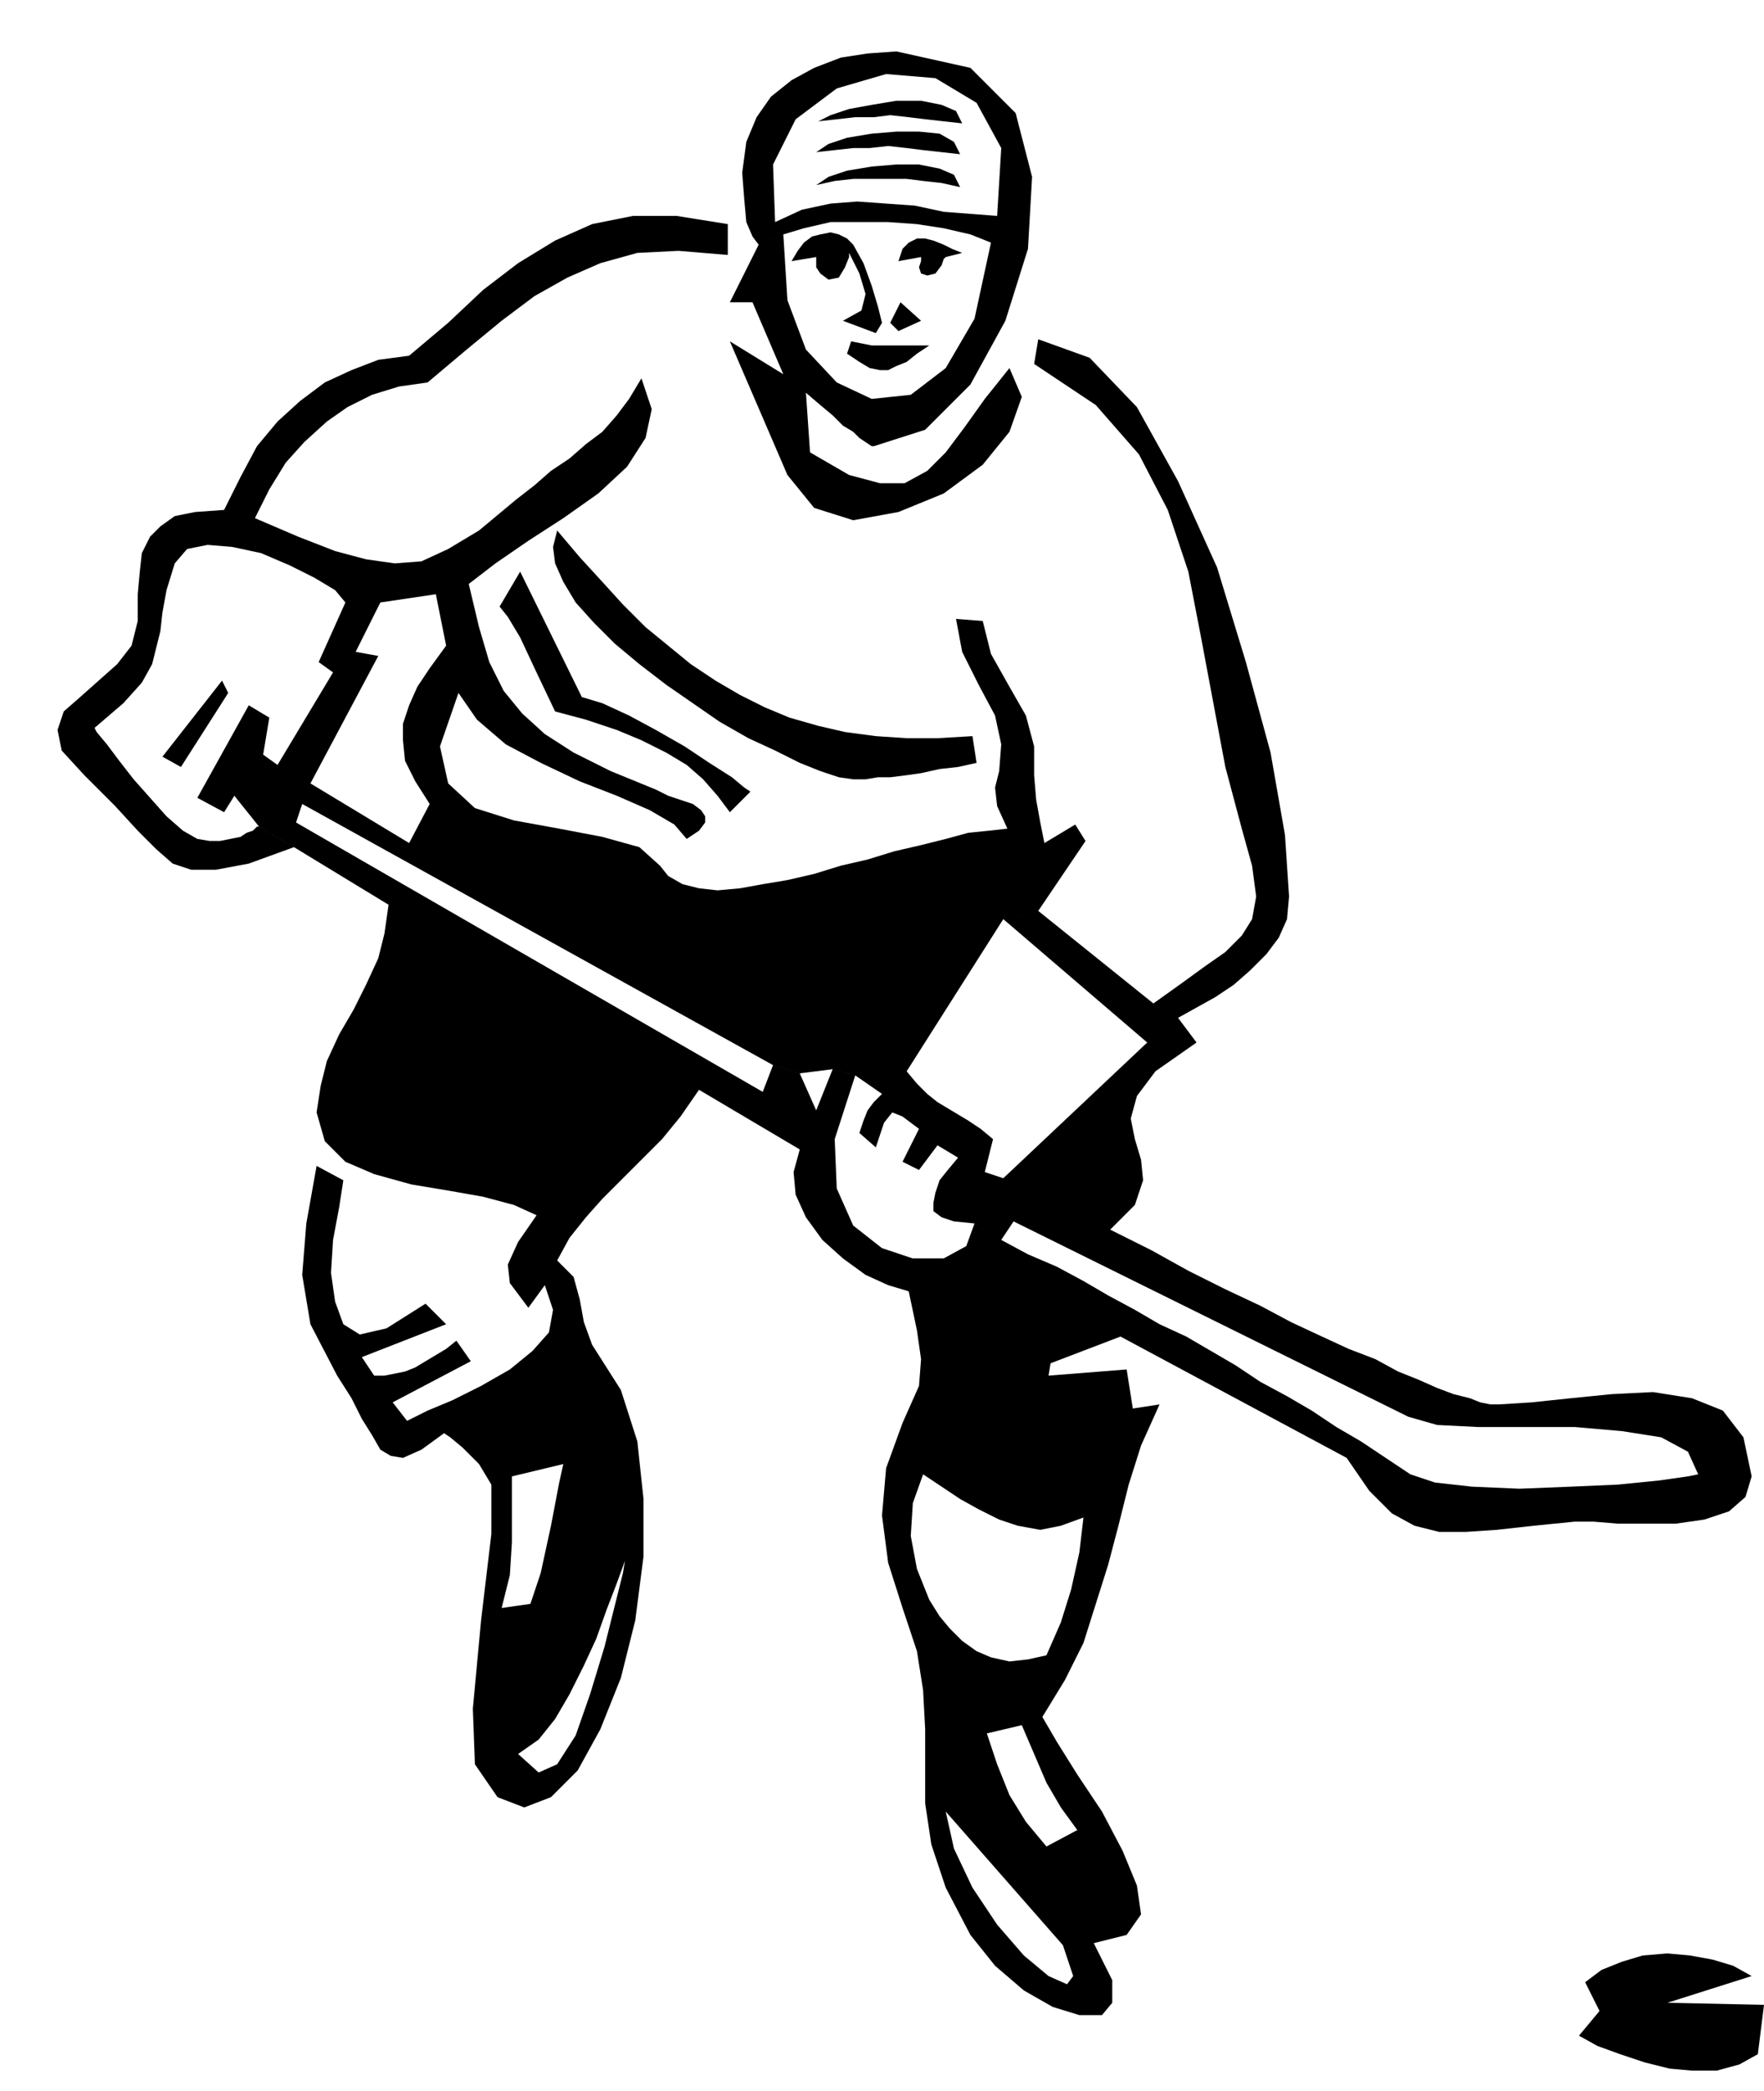
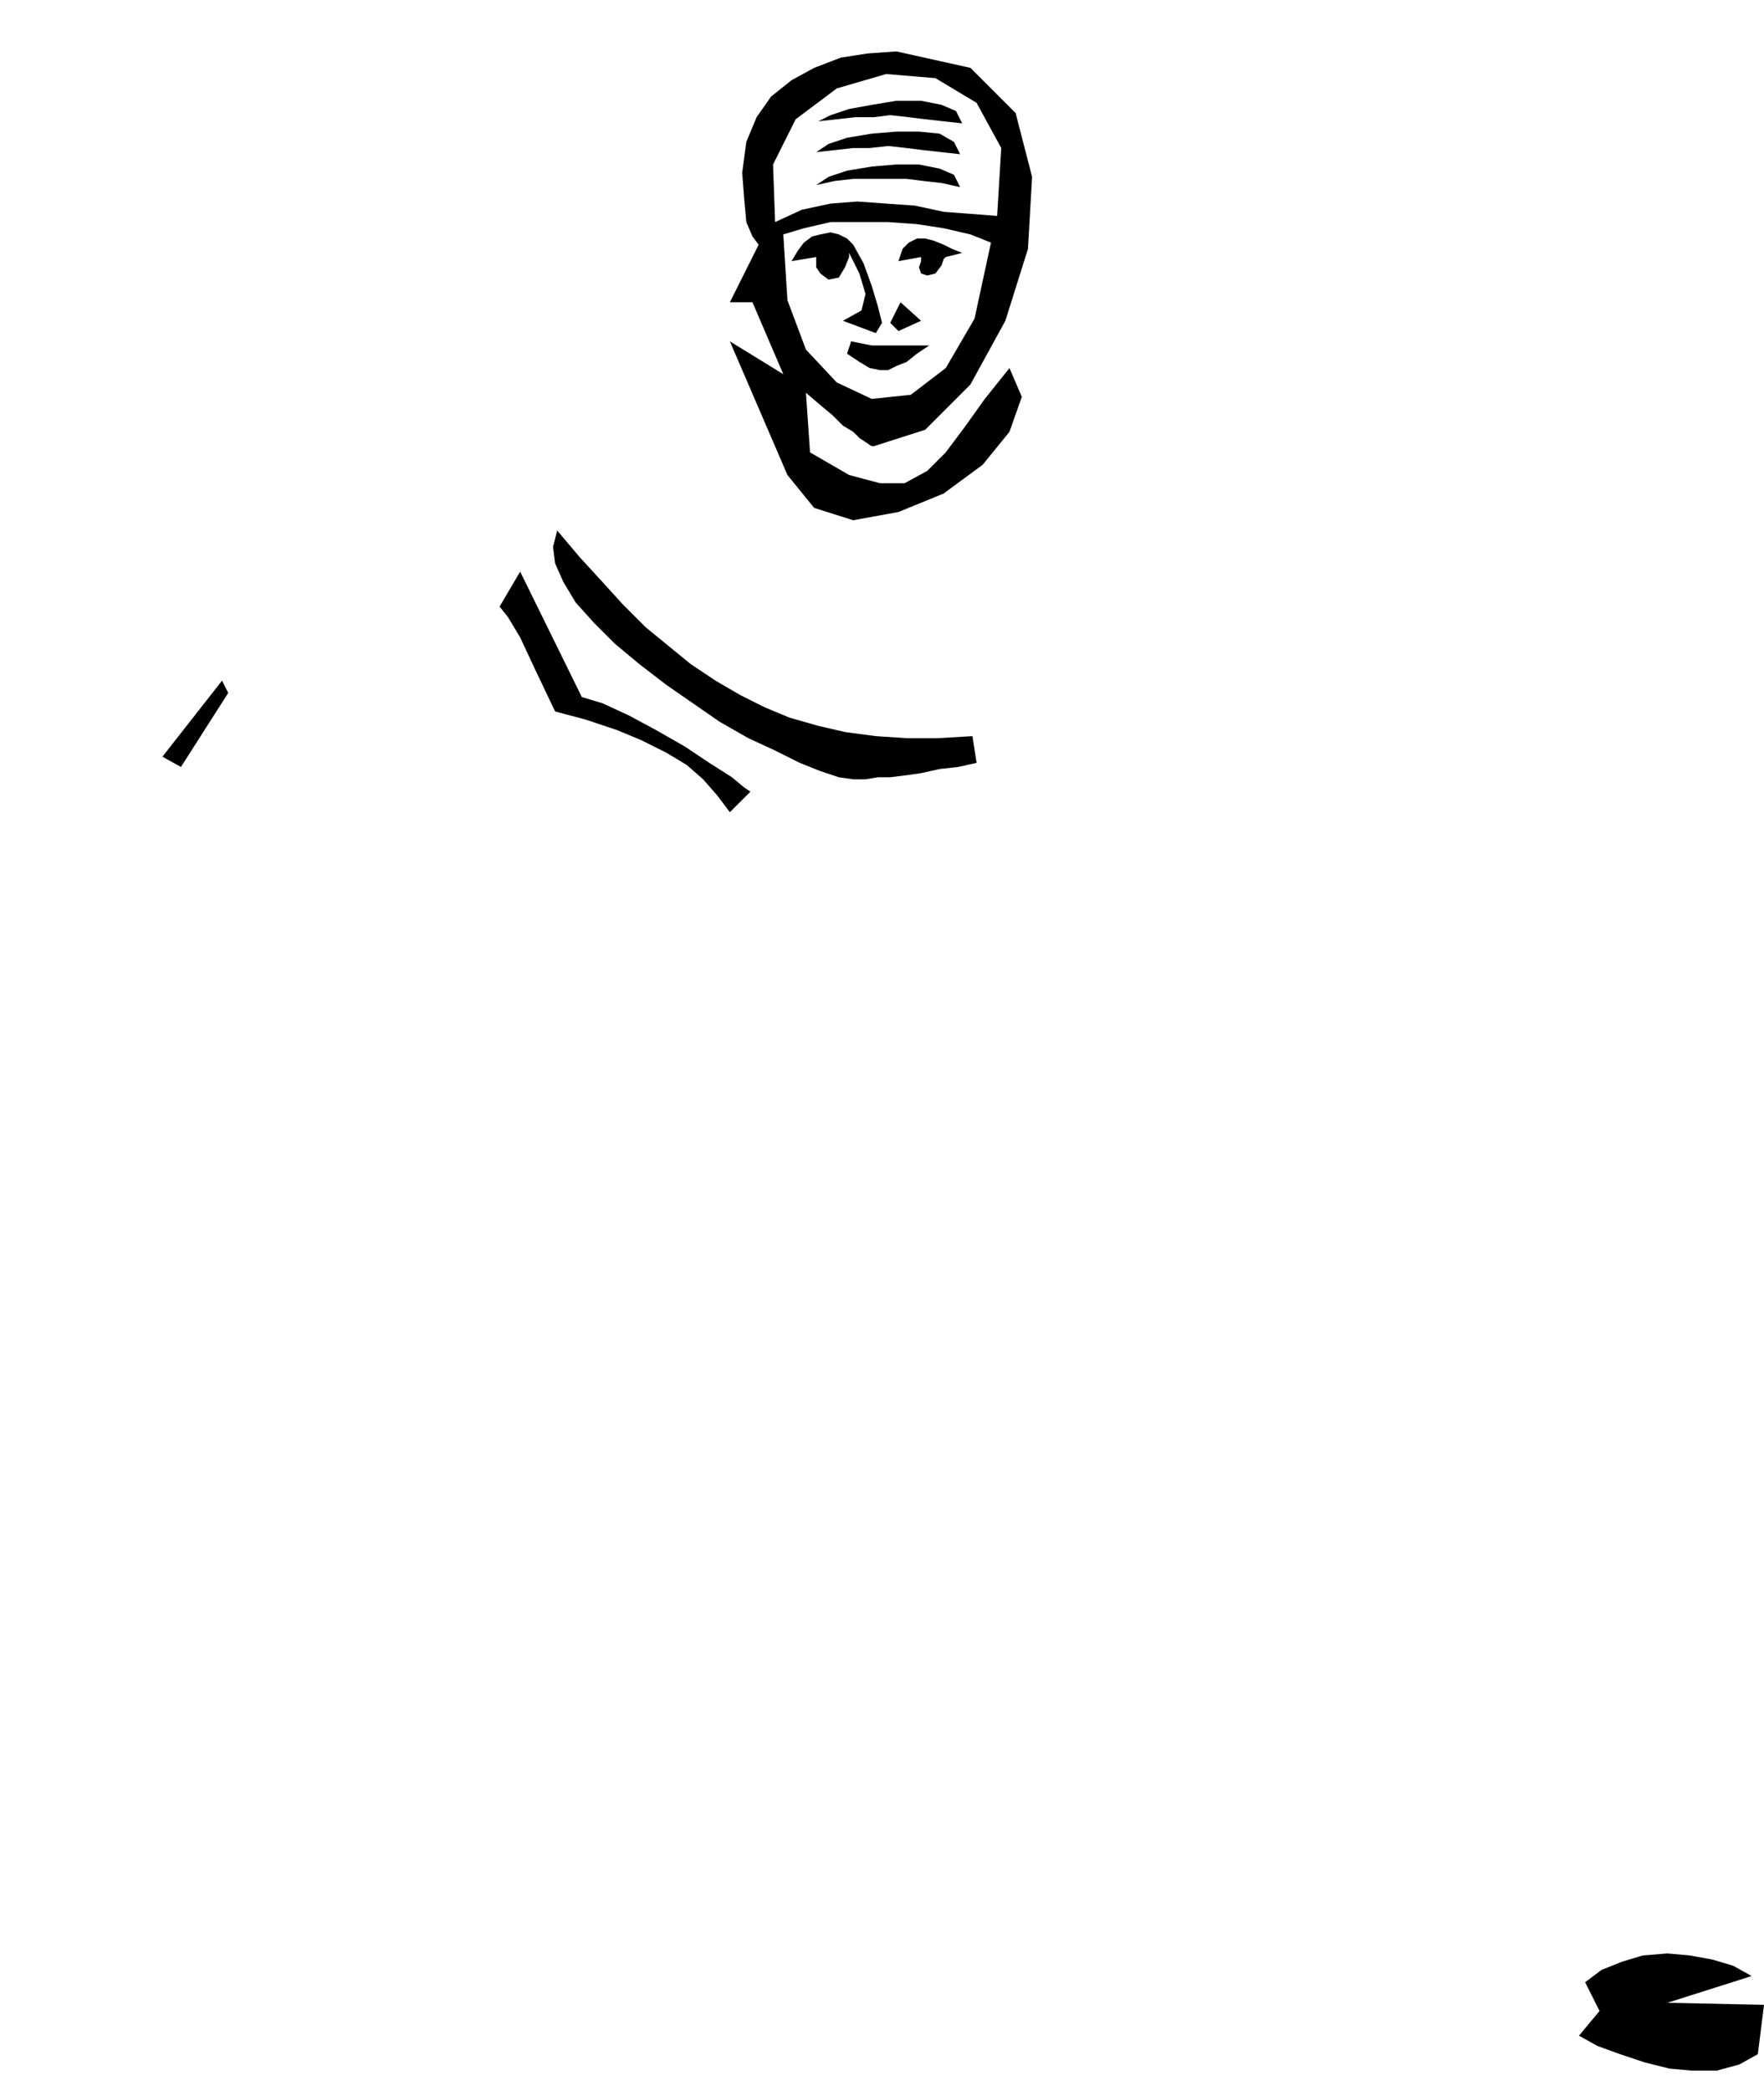
<svg xmlns="http://www.w3.org/2000/svg" width="82.368" height="97.632" fill-rule="evenodd" stroke-linecap="round" preserveAspectRatio="none" viewBox="0 0 858 1017">
  <style>.pen1{stroke:none}.brush2{fill:#000}</style>
  <path d="m858 975-3 24-9 5-11 3h-12l-11-1-12-3-12-4-11-4-9-5 10-12-7-14 8-6 10-4 10-3 12-1 11 1 11 2 10 3 9 5-41 13 47 1zM365 385l-10 10-6-8-7-8-8-7-10-6-12-6-12-5-15-5-15-4-10-21-7-15-6-10-4-5 10-17 30 61 10 3 13 6 13 7 14 8 12 8 11 7 6 5 3 2zm110-14-9 2-9 1-9 2-7 1-8 1h-6l-6 1h-6l-7-1-9-3-10-4-12-6-13-6-14-8-13-9-13-9-13-10-12-10-10-10-9-10-6-10-4-9-1-8 2-8 11 13 11 12 10 11 11 11 11 9 11 9 12 8 12 7 12 6 12 5 14 4 13 3 15 2 15 1h15l17-1 2 13zm-364-34-23 36-9-5 29-37 3 6z" class="pen1 brush2" />
-   <path d="M313 757v-28l-3-28-8-25-14-22-4-11-2-11-3-11-8-8 6-11 8-10 8-9 10-10 9-9 10-10 9-11 9-13 49 29-3 11 1 11 5 11 8 11 10 9 11 8 11 5 10 3 4 19 2 14-1 13-8 18-8 22-2 23 3 23 7 22 13-4-6-15-3-16 1-16 5-14 9 6 9 6 9 5 10 5 9 3 11 2 10-2 11-4-2 17-4 18-5 16-7 16-9 2-9 1-9-2-7-3-7-5-6-6-5-6-5-8-13 4 7 21 3 19 1 19v36l3 20 7 21 12 23 12 15 14 12 14 8 13 4h11l5-6v-11l-9-18-15 1 5 15-3 4-9-4-12-10-13-15-12-18-9-19-4-18 57 65 15-1 16-4 7-10-2-14-7-17-10-19-12-18-10-16-7-12-10 4 6 14 6 14 7 12 8 11-15 8-10-12-8-13-6-15-5-15 17-4 10-4 11-18 9-18 6-19 6-19 5-19 5-20 6-19 9-20-13 2-3-19-38 3 1-6 34-13 110 59 11 16 11 11 11 6 12 3h13l15-1 18-2 20-2h9l12 1h28l14-2 12-4 8-7 3-10-4-19-10-13-15-6-19-3-20 1-20 2-19 2-16 1h-4l-5-1-5-2-8-2-8-3-9-4-10-4-11-6-13-5-13-6-15-7-15-8-17-8-18-9-18-10-20-10 12-12 4-12-1-10-3-10-2-10 3-11 9-12 20-14-9-12 9-5 9-5 9-6 8-7 8-8 6-8 4-9 1-11-2-30-7-40-12-44-14-46-19-42-20-36-23-24-25-9-2 12 30 20 21 24 14 27 10 30 6 31 6 32 6 32 8 30 5 18 2 15-2 11-5 8-8 8-10 7-11 8-14 10-56-45-17 4 70 60-70 66-9-3 4-16-6-5-6-4-5-3-5-3-5-3-5-4-5-5-5-6 47-74 17-4 23-34-5-8-15 9-2-10-2-11-1-12v-14l-4-15-8-14-9-16-4-16-13-1 3 16 8 16 8 15 3 14-1 13-2 8 1 9 5 11-9 1-10 1-11 3-12 3-13 3-13 4-13 3-13 4-13 3-12 2-11 2-11 1-9-1-8-2-7-4-4-5-10-9-18-5-21-4-22-4-19-6-13-12-4-18 9-26 9 13 14 12 17 9 19 9 18 7 16 7 12 7 6 7 6-4 3-4v-3l-2-3-4-3-6-2-6-2-6-3-22-9-18-9-14-9-11-10-9-11-7-14-5-17-5-21 13-10 16-11 17-11 17-12 14-13 9-14 3-14-5-15-6 10-6 8-7 8-8 6-8 7-9 6-8 7-9 7-18 15-15 9-13 6-13 1-14-2-15-4-18-7-21-9 7-14 8-13 9-10 11-10 10-7 12-6 13-4 14-2 19-16 17-14 16-12 16-9 16-7 18-5 20-1 24 2v-15l-25-4h-21l-20 4-18 8-18 11-17 13-17 16-19 16-15 2-13 5-13 6-12 9-11 10-10 12-8 15-8 16-14 1-10 2-7 5-5 5-4 8-1 9-1 11v13l-3 12-7 9-9 8-9 8-8 7-3 9 2 10 11 12 15 15 11 12 9 9 8 7 9 3h12l16-3 22-8-17-10h-1l-2 2-3 1-3 2-5 1-5 1h-5l-6-1-7-4-8-7-8-9-8-9-7-9-6-8-5-6-1-2 14-12 9-10 5-9 2-8 2-8 1-9 2-11 4-13 6-7 10-2 12 1 14 3 14 6 12 6 10 6 5 6h17l27-4 5 25-8 11-6 9-4 9-3 9v8l1 10 5 10 7 11-10 19-48-29-4 10 229 127 13 4 16-2 11 3 13 9-4 4-3 4-2 5-2 6 8 7 4-12 4-5 5 2 8 6-8 16 8 4 9-12 10 6-5 6-4 5-2 6-1 5v4l4 3 6 2 10 1 13 8 6-9 192 95 14 4 20 1h47l23 2 19 3 13 7 5 11-5 1-14 2-20 2-23 1-25 1-23-1-18-2-12-4-12-8-12-8-12-7-12-8-12-7-13-7-12-8-12-7-12-7-13-6-12-7-13-7-12-7-13-7-14-6-13-7-13-8-4 11-11 6h-15l-15-5-14-11-8-18-1-24 10-31-11-3-8 20-8-18-13-4-5 13-227-131 3-9 4-10 33-62-11-2 12-24h-17l-13 29 7 5-27 45-7-5 3-18-10-6-25 45 13 7 5-8 12 15 17 10 46 28-2 14-3 12-6 13-6 12-7 12-6 13-3 12-2 13 4 14 10 10 14 6 18 5 18 3 17 3 15 4 11 5-9 13-5 11 1 9 9 12 8-11 4 12-2 11-8 9-11 9-14 8-14 7-12 5-10 5-7-9 38-20-7-10-5 4-5 3-5 3-5 3-5 2-5 1-5 1h-5l-6-9 41-16-10-10-19 12-13 3-8-5-4-11-2-14 1-16 3-16 2-13-13-7-5 28-2 25 4 24 13 25 7 11 5 10 5 8 4 7 5 3 6 1 9-4 11-8 3 2 6 5 8 8 6 10 10-4 25-6-2 9-4 21-5 23-5 15-14 2 4-16 1-16v-32l-10 4v24l-5 42-4 43 1 27 11 16 13 5 13-5 13-13 11-20 10-25 7-28 4-31-9 2-1 6-4 16-5 20-7 23-7 20-9 14-9 4-10-9 10-7 8-10 7-12 7-14 6-13 5-14 5-13 4-11 9-2z" class="pen1 brush2" />
  <path d="m452 168-6 4-5 4-5 2-4 2h-4l-5-1-5-3-6-4 2-6 5 1 5 1h28zm-4-12-11 5-4-4 5-10 10 9zm20-33-8 2-1 1-1 3-3 4-4 1-3-1-1-3 1-3v-2l-11 2 2-6 3-3 4-2h4l4 1 5 2 4 2 5 2zm-39 34-3 5-16-6 9-5 2-8-3-10-5-10v2l-2 5-3 5-5 1-4-3-2-3v-5l-12 2 3-5 3-4 4-3 4-1 5-1 4 1 4 2 3 3 5 9 4 11 3 10 2 8zm38-66-9-2-9-1-8-1h-26l-9 1-9 2 6-4 9-3 12-2 12-1h11l10 2 7 3 3 6zm0-16-9-1-9-1-8-1-9-1-9 1h-8l-9 1-9 1 6-4 9-3 12-2 12-1h11l10 1 7 4 3 6zm1-15-9-1-9-1-8-1-9-1-8 1h-9l-9 1-9 1 6-3 9-3 11-2 12-2h12l10 2 7 3 3 6z" class="pen1 brush2" />
  <path d="m482 118-8 37-14 24-17 13-19 2-17-8-15-16-9-24-2-32-12 5-14 28h11l15 35-26-16 28 65 13 16 19 6 22-4 22-9 19-14 13-16 6-17-6-14-12 15-10 14-9 12-9 9-11 6h-12l-15-4-19-11-2-29 7 6 6 5 5 5 5 3 3 3 3 2 3 2h1l25-8 22-22 17-31 11-35 2-35-8-31-22-22-36-8-14 1-13 2-13 5-11 6-10 8-7 10-5 12-2 15 1 13 1 11 3 7 3 4 12-5 10-3 13-3h28l14 1 13 2 13 3 10 4 3-13-13-1-13-1-14-3-14-1-14-1-13 1-14 3-13 6-1-28 11-22 20-15 24-7 24 2 20 12 12 22-2 33-3 13z" class="pen1 brush2" />
</svg>